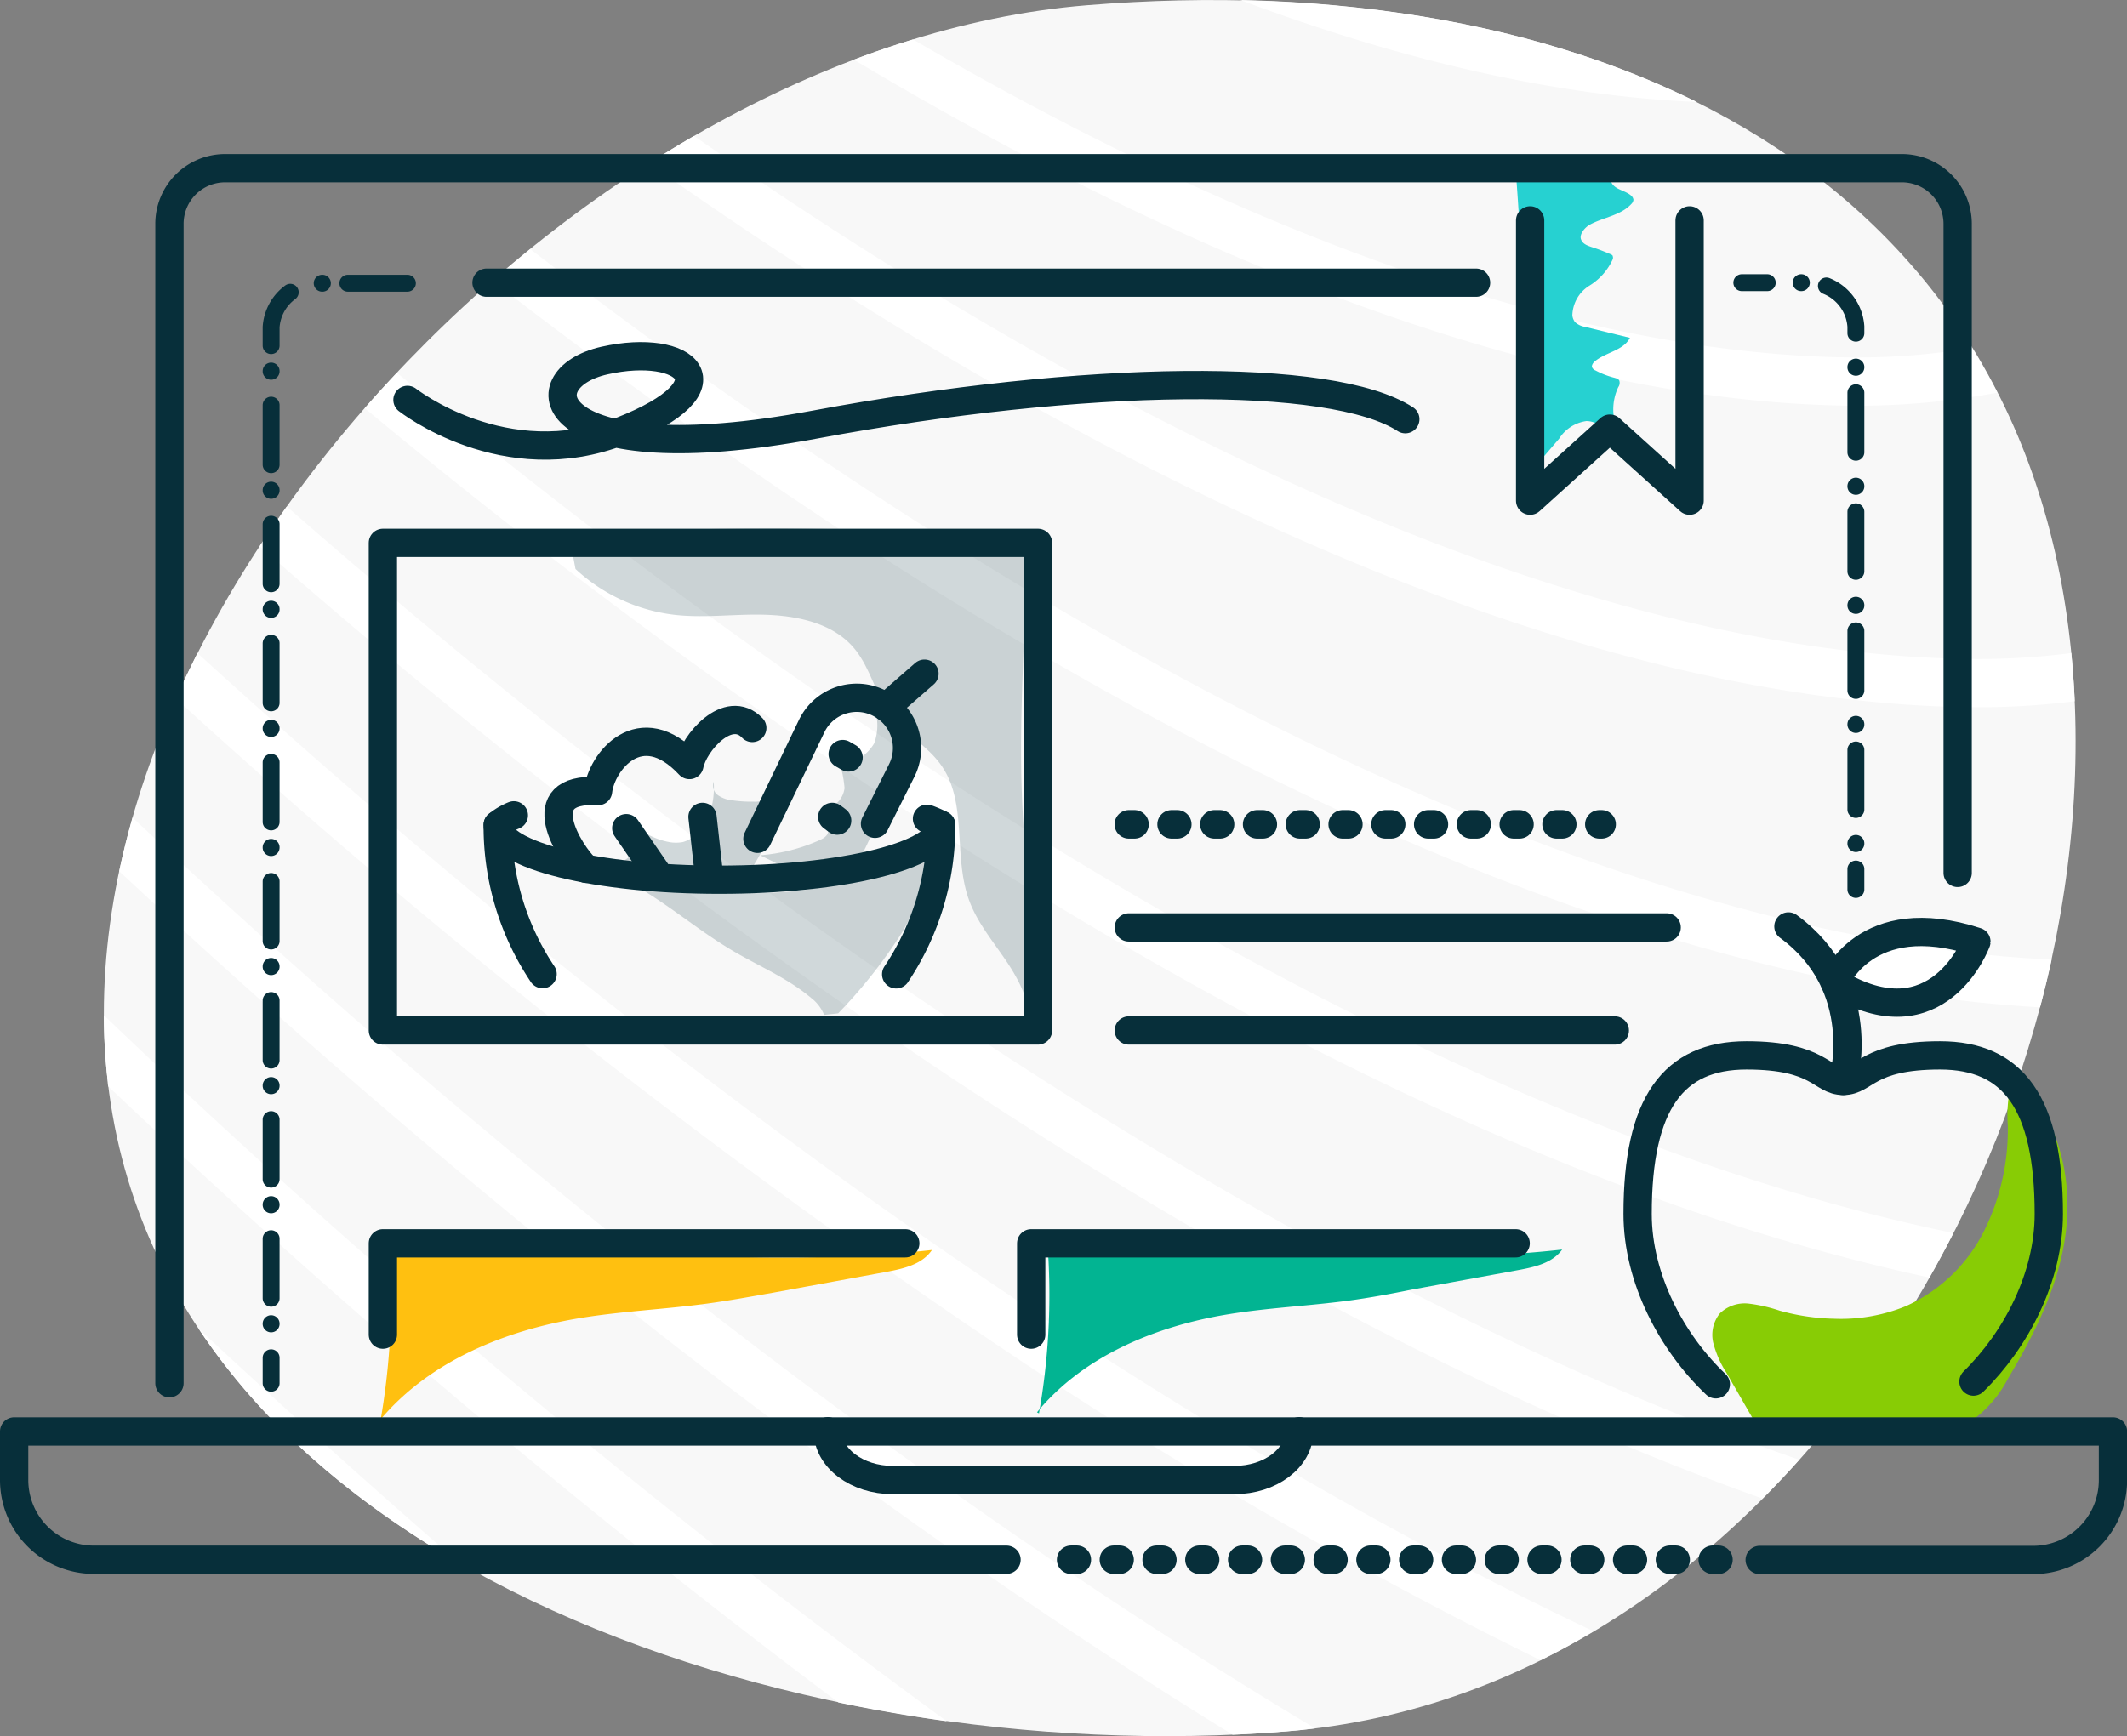
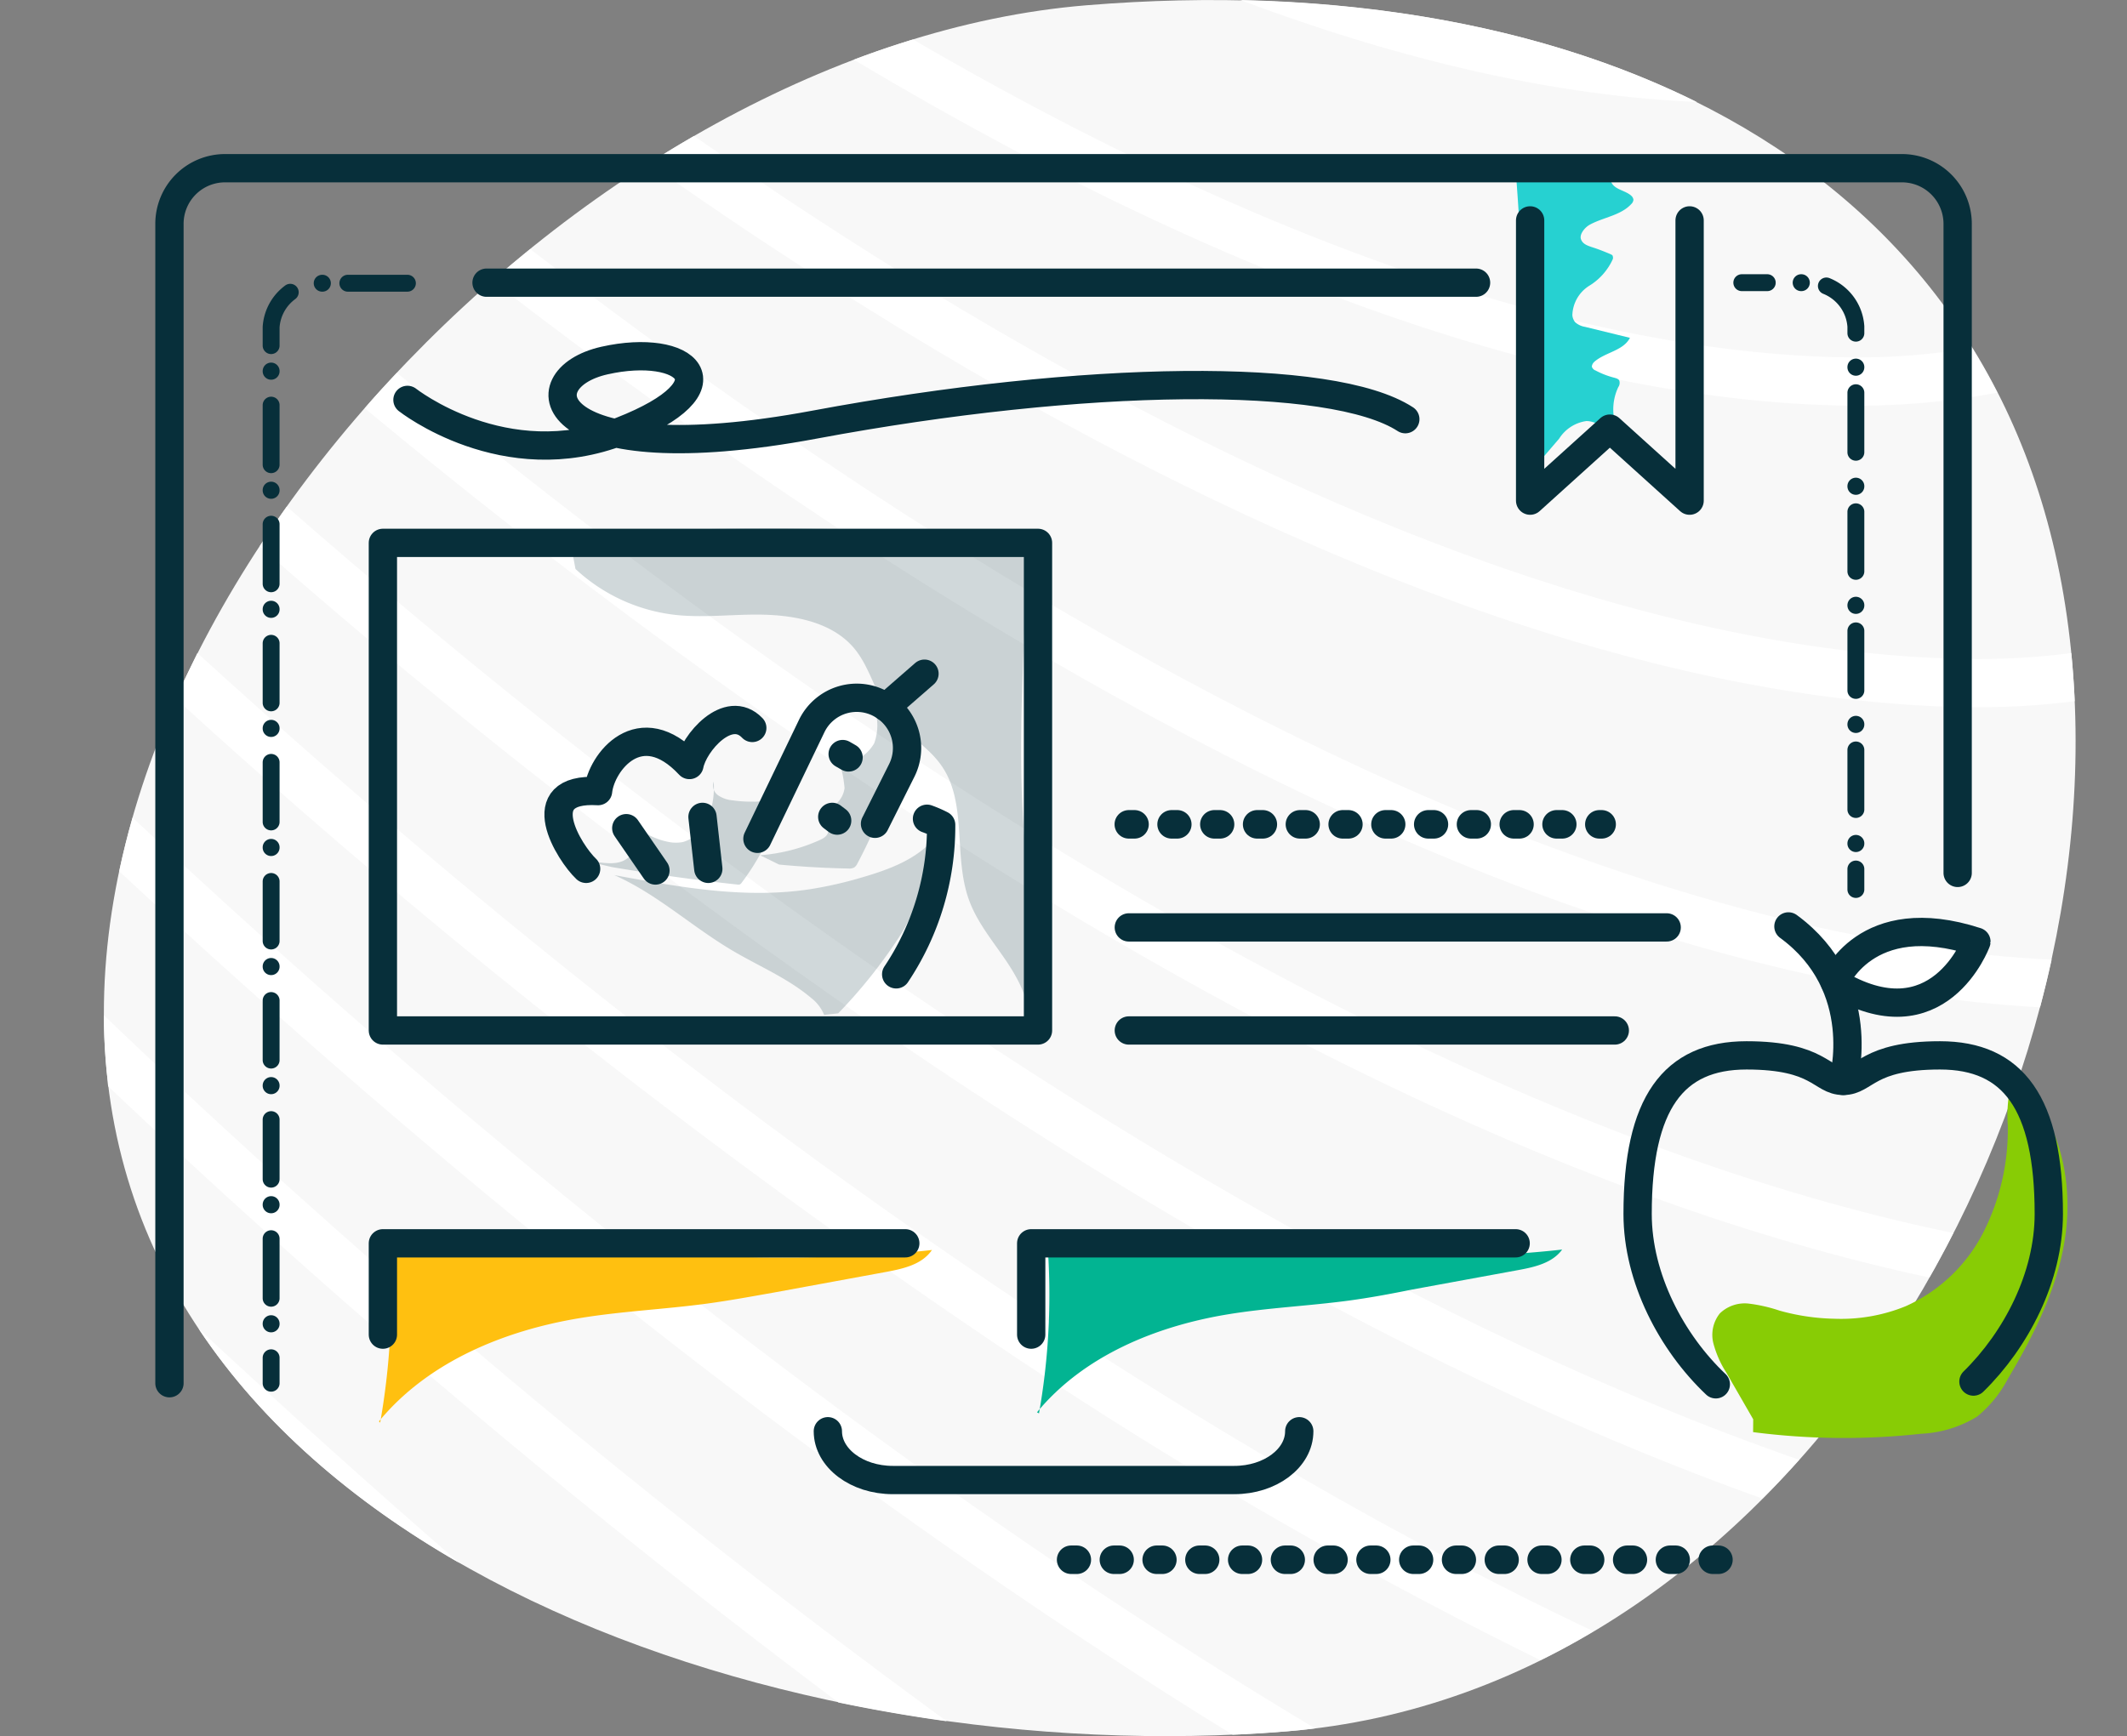
<svg xmlns="http://www.w3.org/2000/svg" viewBox="0 0 193.93 158.35">
  <rect x="0" y="0" width="193.93" height="158.35" fill="#808080" stroke="none" />
  <defs>
    <style>
      .cls-1 {
        fill: #f8f8f8;
      }

      .cls-2 {
        fill: #fff;
      }

      .cls-3 {
        fill: #ffc010;
      }

      .cls-4 {
        fill: #02b492;
      }

      .cls-5 {
        fill: #26d1d1;
      }

      .cls-6 {
        opacity: 0.19;
      }

      .cls-7 {
        fill: #072f3a;
      }

      .cls-8 {
        fill: #88cc05;
      }

      .cls-10, .cls-11, .cls-9 {
        fill: none;
        stroke: #072f3a;
        stroke-linecap: round;
        stroke-linejoin: round;
      }

      .cls-9 {
        stroke-width: 2.6px;
        stroke-dasharray: 0.52 3.38;
      }

      .cls-10 {
        stroke-width: 2.58px;
      }

      .cls-11 {
        stroke-width: 1.54px;
        stroke-dasharray: 2.32 3.09 0.02;
      }
    </style>
  </defs>
  <title>Editorial-Icon_4</title>
  <g id="Layer_2" data-name="Layer 2">
    <g id="Artwork">
      <path class="cls-1" d="M9.83,98.68C4.79,55.21,53.69,4.2,99.07.48s84.61,14.28,89.64,57.75-26,96-71.4,99.67S14.86,142.15,9.83,98.68Z" />
      <g>
        <path class="cls-2" d="M71.42,23.23c40.89,26.76,78.41,41,108.52,41.27a69.76,69.76,0,0,0,9.22-.55c-.06-1.47-.17-2.94-.31-4.39a66.3,66.3,0,0,1-8.87.54c-29.27-.23-66-14.26-106.15-40.55-3.51-2.29-7-4.69-10.55-7.15-1.38.8-2.76,1.64-4.11,2.5C63.26,17.78,67.35,20.57,71.42,23.23Z" />
        <path class="cls-2" d="M168.86,37a69,69,0,0,0,13.24-1.19c-.71-1.4-1.49-2.76-2.3-4.08a63.9,63.9,0,0,1-10.9.87C144.48,32.37,115,22.1,83.25,3.6c-1.8.55-3.61,1.16-5.4,1.84C111.49,25.56,142.93,36.75,168.86,37Z" />
        <path class="cls-2" d="M9.47,92.59a53.66,53.66,0,0,0,.36,6.09c0,.14,0,.27.05.41a756.4,756.4,0,0,0,66.57,56.18c3.26.68,6.56,1.25,9.87,1.71A753,753,0,0,1,9.47,92.59Z" />
        <path class="cls-2" d="M41.87,142.54Q30,132.23,18.12,121.19C23.85,129.82,32.11,136.93,41.87,142.54Z" />
        <path class="cls-2" d="M113.08,0c15,5.63,29,8.77,41.63,9.3C142.77,3.39,128.49.34,113.08,0Z" />
        <path class="cls-2" d="M186,91.87c.39-1.45.74-2.9,1.06-4.35C156.52,86.07,118.81,71,77.64,43.72q-14.58-9.66-29.29-21c-1.17.95-2.32,1.91-3.45,2.9Q60.08,37.36,75.21,47.39C116.66,74.85,154.82,90.14,186,91.87Z" />
        <path class="cls-2" d="M112.39,158.21c1.65-.07,3.29-.17,4.92-.31.87-.07,1.73-.16,2.59-.27q-8.54-5.12-17.27-10.84c-30-19.73-60.66-44.21-90.54-72.22-.47,1.63-.87,3.26-1.22,4.89,29.5,27.49,59.72,51.54,89.35,71Q106.34,154.49,112.39,158.21Z" />
        <path class="cls-2" d="M175.91,116.51c.76-1.33,1.49-2.69,2.19-4.06C137,104,86.88,76,36.19,34c-1,1.06-2,2.14-2.93,3.23A563.66,563.66,0,0,0,79.71,72C114.68,95.33,147.4,110.42,175.91,116.51Z" />
        <path class="cls-2" d="M140.44,151.41q2.48-1.22,4.84-2.64C105.38,129.86,61.48,99.16,18,59.56q-1,2.05-2,4.12A650,650,0,0,0,91.42,123,420.74,420.74,0,0,0,140.44,151.41Z" />
        <path class="cls-2" d="M160.69,136.67c1.15-1.15,2.26-2.33,3.35-3.54C122.31,118.62,74.18,88.24,26.15,46.2c-.85,1.2-1.68,2.4-2.47,3.62A608.8,608.8,0,0,0,85.21,97.27C111.9,115.1,137.32,128.33,160.69,136.67Z" />
      </g>
      <path class="cls-3" d="M34.55,129.63c4.46-5.42,11.4-8.28,18.33-9.42,3.83-.63,7.73-.8,11.58-1.32,2-.27,4-.64,6.05-1L80.79,116c1.56-.29,3.28-.67,4.18-2-16.16,1.81-32.48-.59-48.74-.34a.79.79,0,0,0-.5.12.8.8,0,0,0-.18.71,65.56,65.56,0,0,1-.89,15.26" />
      <path class="cls-4" d="M94.55,128.8c4.24-5.14,10.82-7.85,17.39-8.93,3.63-.6,7.32-.76,11-1.25,1.93-.26,3.83-.61,5.74-1l9.75-1.79c1.48-.27,3.11-.64,4-1.87-15.32,1.72-30.79-.55-46.21-.32a.76.76,0,0,0-.47.11.81.81,0,0,0-.18.68,62.1,62.1,0,0,1-.84,14.47" />
      <path class="cls-5" d="M138.3,44.5,142.16,40a3.51,3.51,0,0,1,2.48-1.6c1.09,0,1.94,1,3,1.15a4.74,4.74,0,0,1-.09-4.25.67.67,0,0,0,.09-.59c-.08-.16-.28-.21-.45-.26a7.56,7.56,0,0,1-1.71-.66.55.55,0,0,1-.34-.34c0-.18.1-.34.23-.46,1-.87,2.64-1,3.24-2.18l-4.09-1a1.76,1.76,0,0,1-.91-.43,1.17,1.17,0,0,1-.25-.63,3.28,3.28,0,0,1,1.56-2.7,5.5,5.5,0,0,0,2.12-2.4.41.41,0,0,0,0-.29c0-.1-.15-.15-.25-.2-.52-.22-1.05-.43-1.58-.6s-.93-.33-1.07-.76.33-1.05.83-1.32c1.24-.67,2.8-.83,3.76-1.87a.62.62,0,0,0,.2-.39.59.59,0,0,0-.2-.37c-.55-.5-1.53-.55-1.82-1.24s.38-1.39,1.07-1.62a14.64,14.64,0,0,0,2.12-.55l-9.57-.25a5.65,5.65,0,0,0-2,.18.58.58,0,0,0-.31.19.7.7,0,0,0-.07.45c.8,9.72.91,19.49,1,29.25" />
      <g class="cls-6">
        <path class="cls-7" d="M69.3,78a16.21,16.21,0,0,0,5.38-1.36c.36-.15.76-.38.82-.76a1,1,0,0,0-.32-.83,3.54,3.54,0,0,1-.57-.72,7,7,0,0,0,1.51-.93A2.27,2.27,0,0,0,77,71.88a10,10,0,0,0-.3-1.78,7.69,7.69,0,0,0,2-1.18,3.85,3.85,0,0,0,1-1.12,4.78,4.78,0,0,0-.15-3.65,1.36,1.36,0,0,1,.82.29,4.15,4.15,0,0,1,1.63,3.28,10.57,10.57,0,0,1-.7,3.71,46.83,46.83,0,0,1-3.13,7.33.87.87,0,0,1-.28.35.92.92,0,0,1-.52.1q-3.17-.06-6.33-.36" />
      </g>
      <g class="cls-6">
        <path class="cls-7" d="M75.14,92.56A3.73,3.73,0,0,0,73.94,91c-2.13-1.8-4.75-2.88-7.15-4.3-3.68-2.17-6.88-5.16-10.78-6.89,5.88,1.09,11.9,2.19,17.82,1.29A36.3,36.3,0,0,0,78.66,80c2.43-.71,4.94-1.64,6.56-3.57a23.63,23.63,0,0,1-3,8.65,46,46,0,0,1-5.8,7.34" />
      </g>
      <g class="cls-6">
        <path class="cls-7" d="M52.47,51.89a16,16,0,0,0,9.11,4.19c2.85.31,5.72-.14,8.58,0s5.9.86,7.73,3.06c1.46,1.76,1.92,4.16,3.29,6s3.4,2.87,4.66,4.69C88.21,73.21,86.91,78,88.32,82c.73,2.07,2.18,3.8,3.41,5.62s2.3,3.91,2.12,6.1c1.38-5.14.25-10.57-.31-15.87-.91-8.8-.17-17.68.09-26.53a1.67,1.67,0,0,0-.17-1,1.65,1.65,0,0,0-1-.56,34,34,0,0,0-6.11-.92,197,197,0,0,0-28.54-.28,25.79,25.79,0,0,0-5.81.84" />
      </g>
      <g class="cls-6">
        <path class="cls-7" d="M53.69,78.59c1.06,0,2.18.36,3.15-.09a2.25,2.25,0,0,0,1.25-1.71,2.4,2.4,0,0,0-.71-2,6.61,6.61,0,0,0,3.6,2,3.35,3.35,0,0,0,1.3,0,3.56,3.56,0,0,0,2.4-2.5,7.5,7.5,0,0,0,.39-3,1.09,1.09,0,0,0,.4,1.24,2.75,2.75,0,0,0,1.31.46,12,12,0,0,0,1.89.12,3.65,3.65,0,0,0,1.67-.33c1.2-.66,1.48-2.28,2.47-3.22-1.35,3.81-2.73,7.7-5.17,10.92a.48.48,0,0,1-.21.19.5.5,0,0,1-.21,0c-3.82-.41-7.63-.95-11.42-1.59" />
      </g>
      <path class="cls-8" d="M159.85,129.44l-2.46-4.27a9.36,9.36,0,0,1-1.17-2.65,3.14,3.14,0,0,1,.59-2.74,3.27,3.27,0,0,1,2.64-.89,14.2,14.2,0,0,1,2.8.64,19.92,19.92,0,0,0,5,.74,15.58,15.58,0,0,0,6.52-1.15,14.72,14.72,0,0,0,7.11-6.82,20.74,20.74,0,0,0,2.18-9.71,12.25,12.25,0,0,1,.27-3.58.64.64,0,0,1,.22-.37c.25-.17.59,0,.81.27,3.42,3.41,4.58,8.63,4,13.42s-2.81,9.25-5.28,13.4a11.15,11.15,0,0,1-2.81,3.46,10.68,10.68,0,0,1-5.12,1.57,64.28,64.28,0,0,1-15.31-.15" />
      <line class="cls-9" x1="156.68" y1="142.25" x2="95.9" y2="142.25" />
-       <path class="cls-10" d="M91.77,142.25H8.56A7.27,7.27,0,0,1,1.29,135v-4.45H192.65V135a7.28,7.28,0,0,1-7.27,7.27H160.44" />
      <path class="cls-10" d="M118.46,130.53h0c0,2.46-2.65,4.45-5.92,4.45H81.4c-3.27,0-5.92-2-5.92-4.45h0" />
      <path class="cls-10" d="M15.45,126.15V20.41a5.07,5.07,0,0,1,5.07-5.07H173.41a5.08,5.08,0,0,1,5.08,5.07v59.2" />
      <path class="cls-11" d="M158.81,25.78h5.9a4.29,4.29,0,0,1,4.5,4V81.12" />
      <line class="cls-10" x1="44.36" y1="25.78" x2="134.58" y2="25.78" />
      <path class="cls-11" d="M24.72,126.15V29.83a4.29,4.29,0,0,1,4.5-4H39.68" />
      <polyline class="cls-10" points="154.05 20.1 154.05 45.66 146.78 39.09 139.51 45.66 139.51 20.1" />
      <line class="cls-9" x1="102.92" y1="75.18" x2="146.03" y2="75.18" />
      <line class="cls-10" x1="102.92" y1="84.58" x2="151.96" y2="84.58" />
      <line class="cls-10" x1="102.92" y1="93.98" x2="147.23" y2="93.98" />
      <rect class="cls-10" x="34.91" y="49.51" width="59.73" height="44.47" />
      <g>
        <path class="cls-10" d="M179.93,126c3.89-3.81,6.87-9.53,6.87-15.29,0-10.11-3.25-14.46-9.92-14.46s-6.8,2.33-8.82,2.33-2.15-2.33-8.82-2.33-9.93,4.35-9.93,14.46c0,5.88,3.12,11.74,7.13,15.54" />
        <path class="cls-10" d="M168.06,98.58s2.45-8.64-5-14.09" />
        <path class="cls-10" d="M167.28,89.58s2.77-7,12.92-3.7C180.2,85.88,176.73,95.35,167.28,89.58Z" />
      </g>
      <polyline class="cls-10" points="34.91 121.72 34.91 113.39 82.54 113.39" />
      <polyline class="cls-10" points="94.02 121.72 94.02 113.39 138.19 113.39" />
      <path class="cls-10" d="M37.15,36.47s8.86,7,19.47,2.85,5.93-8.11-1.5-6.44S49.6,43.33,74.25,38.73s47.2-4.85,53.88-.5" />
      <g>
-         <path class="cls-10" d="M85.81,75.23c0,2.77-9,5-20.21,5s-20.22-2.24-20.22-5" />
        <path class="cls-10" d="M81.71,88.86a24.26,24.26,0,0,0,4.1-13.63,10.48,10.48,0,0,0-1.29-.56" />
-         <path class="cls-10" d="M46.85,74.36a5.61,5.61,0,0,0-1.47.87,24.19,24.19,0,0,0,4.09,13.61" />
        <path class="cls-10" d="M53.44,79.24c-1.51-1.42-5.34-7.47,1.09-7.09.28-2.63,3.82-7.21,8.33-2.38.38-2,3.54-5.67,5.73-3.38" />
        <path class="cls-10" d="M69.06,76.5,74,66.23a4.56,4.56,0,0,1,6.48-1.93h0a4.57,4.57,0,0,1,1.72,6l-2.42,4.83" />
        <line class="cls-10" x1="80.78" y1="64.5" x2="84.29" y2="61.44" />
        <line class="cls-10" x1="76.83" y1="68.77" x2="77.37" y2="69.08" />
        <line class="cls-10" x1="76.33" y1="74.84" x2="75.88" y2="74.5" />
        <line class="cls-10" x1="59.76" y1="79.39" x2="57.1" y2="75.53" />
        <line class="cls-10" x1="64.58" y1="79.24" x2="64.05" y2="74.5" />
      </g>
    </g>
  </g>
</svg>